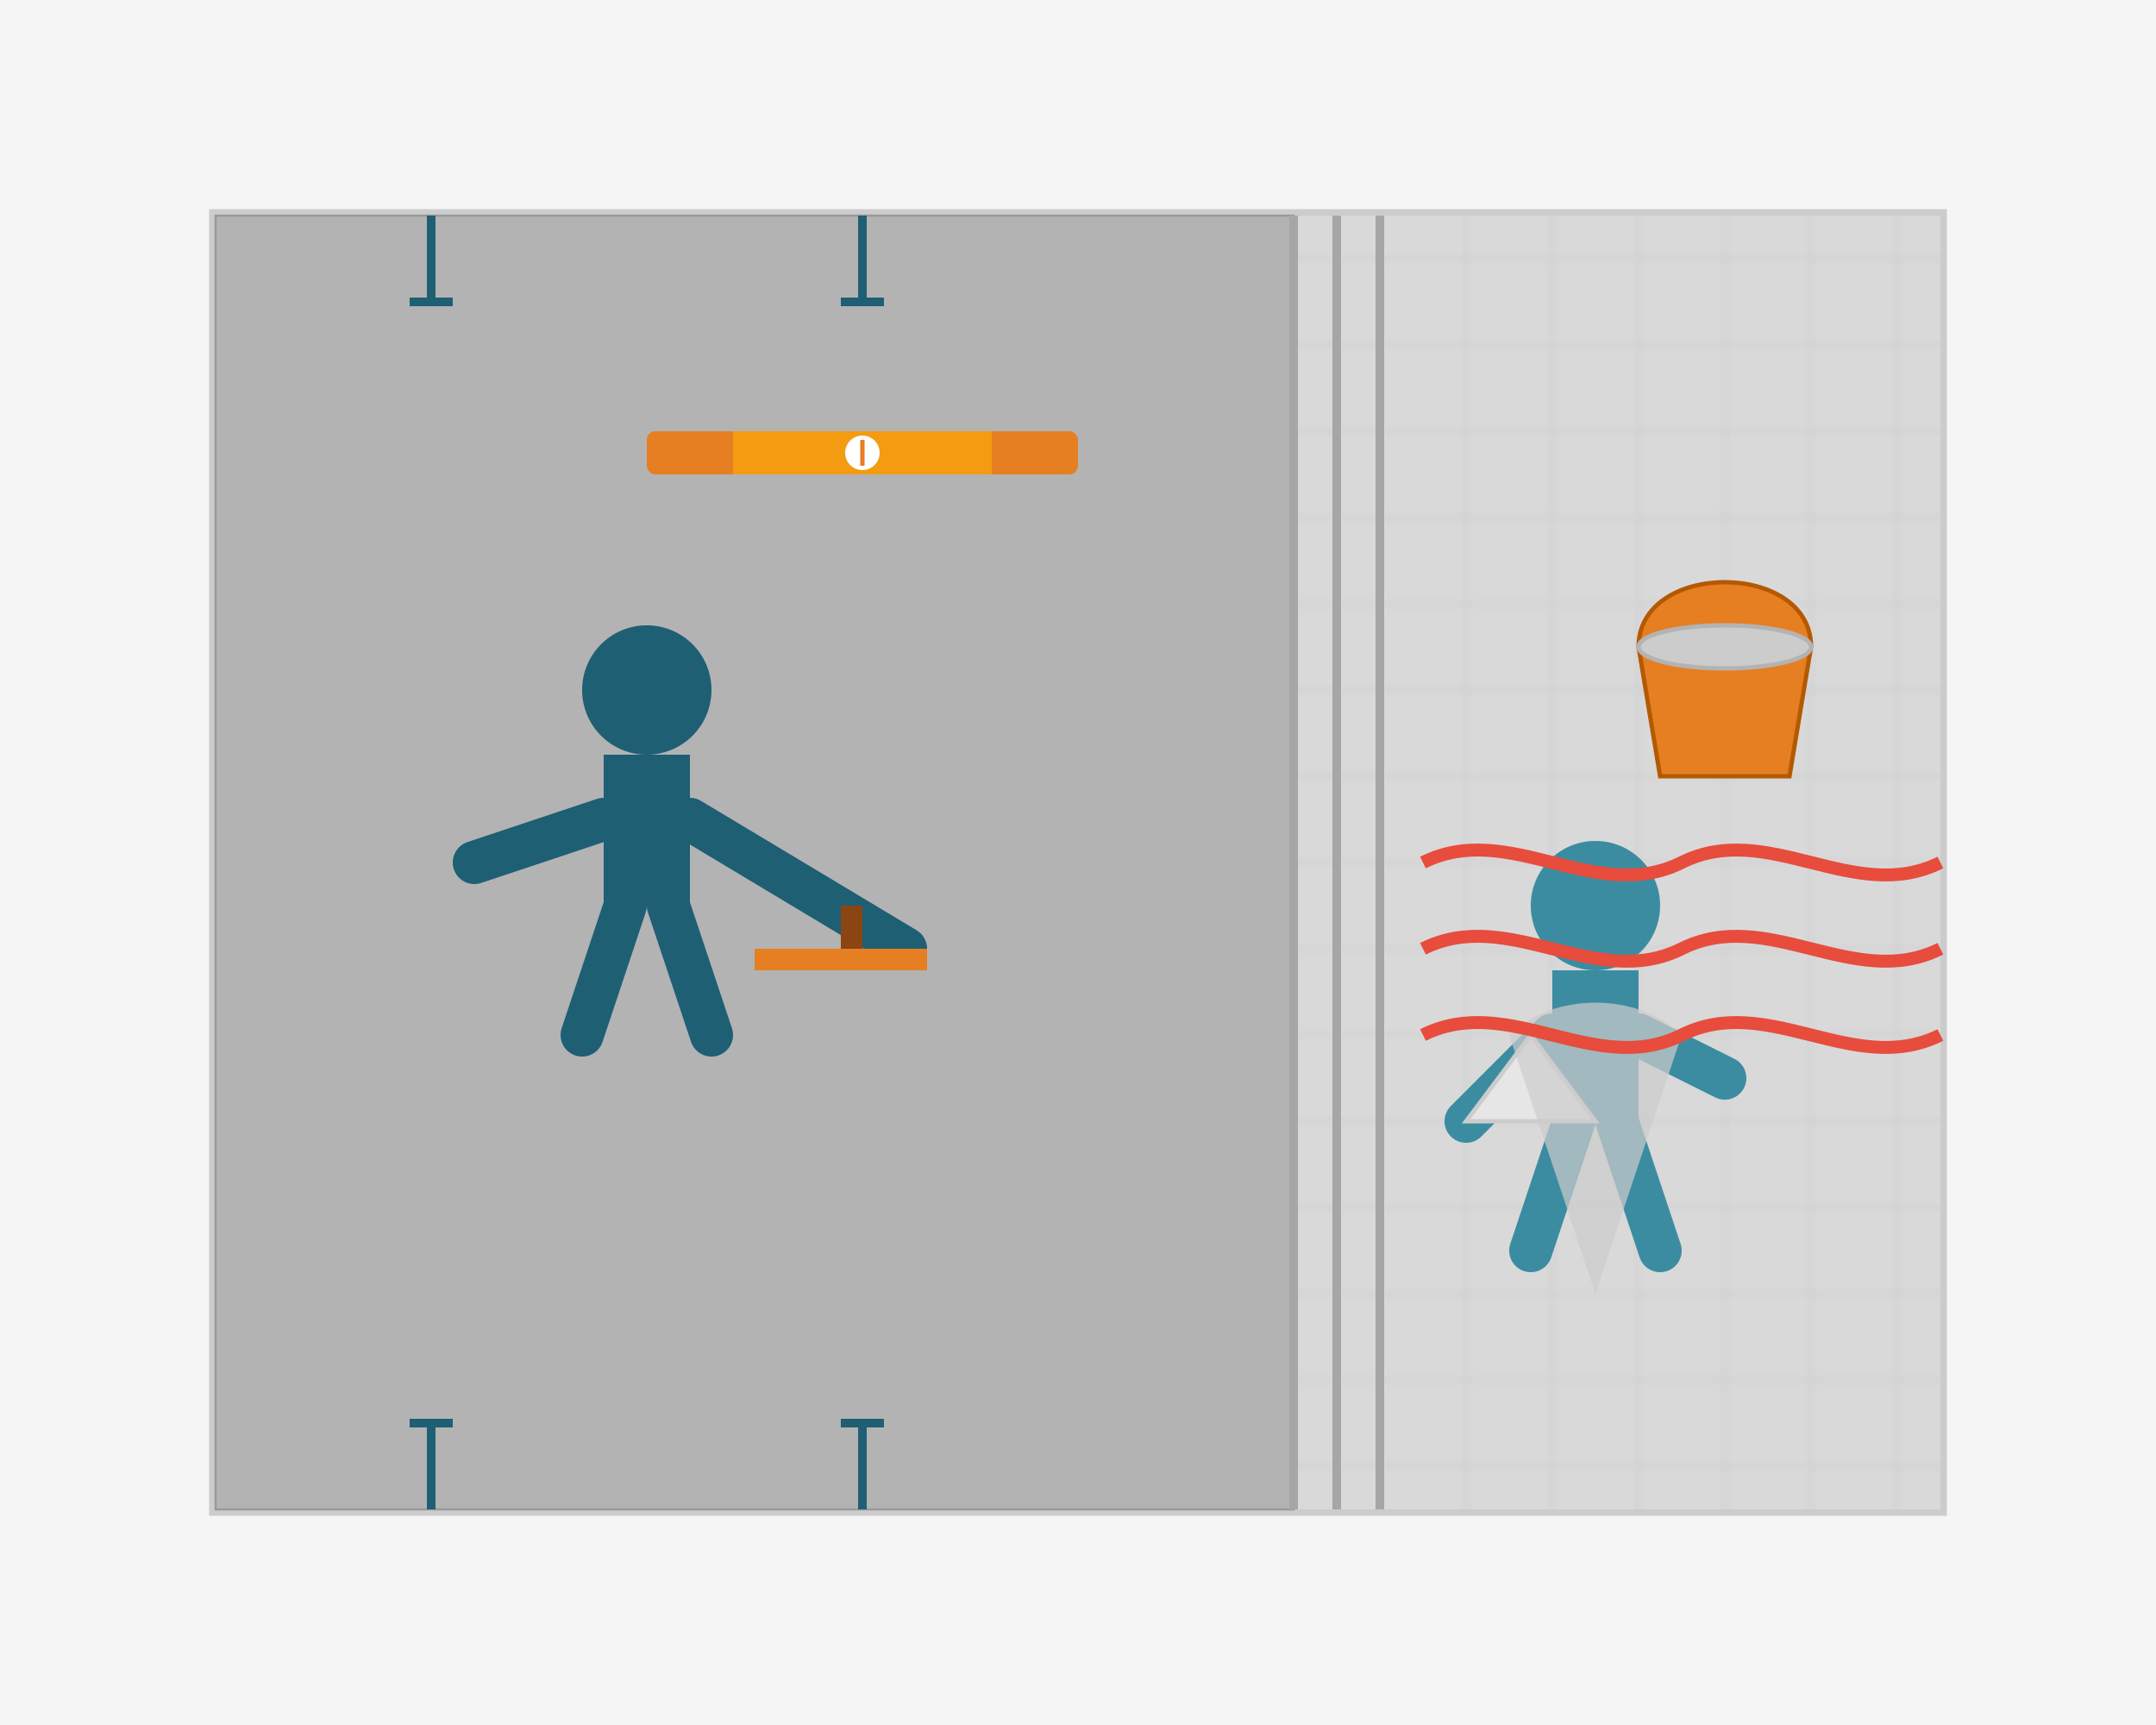
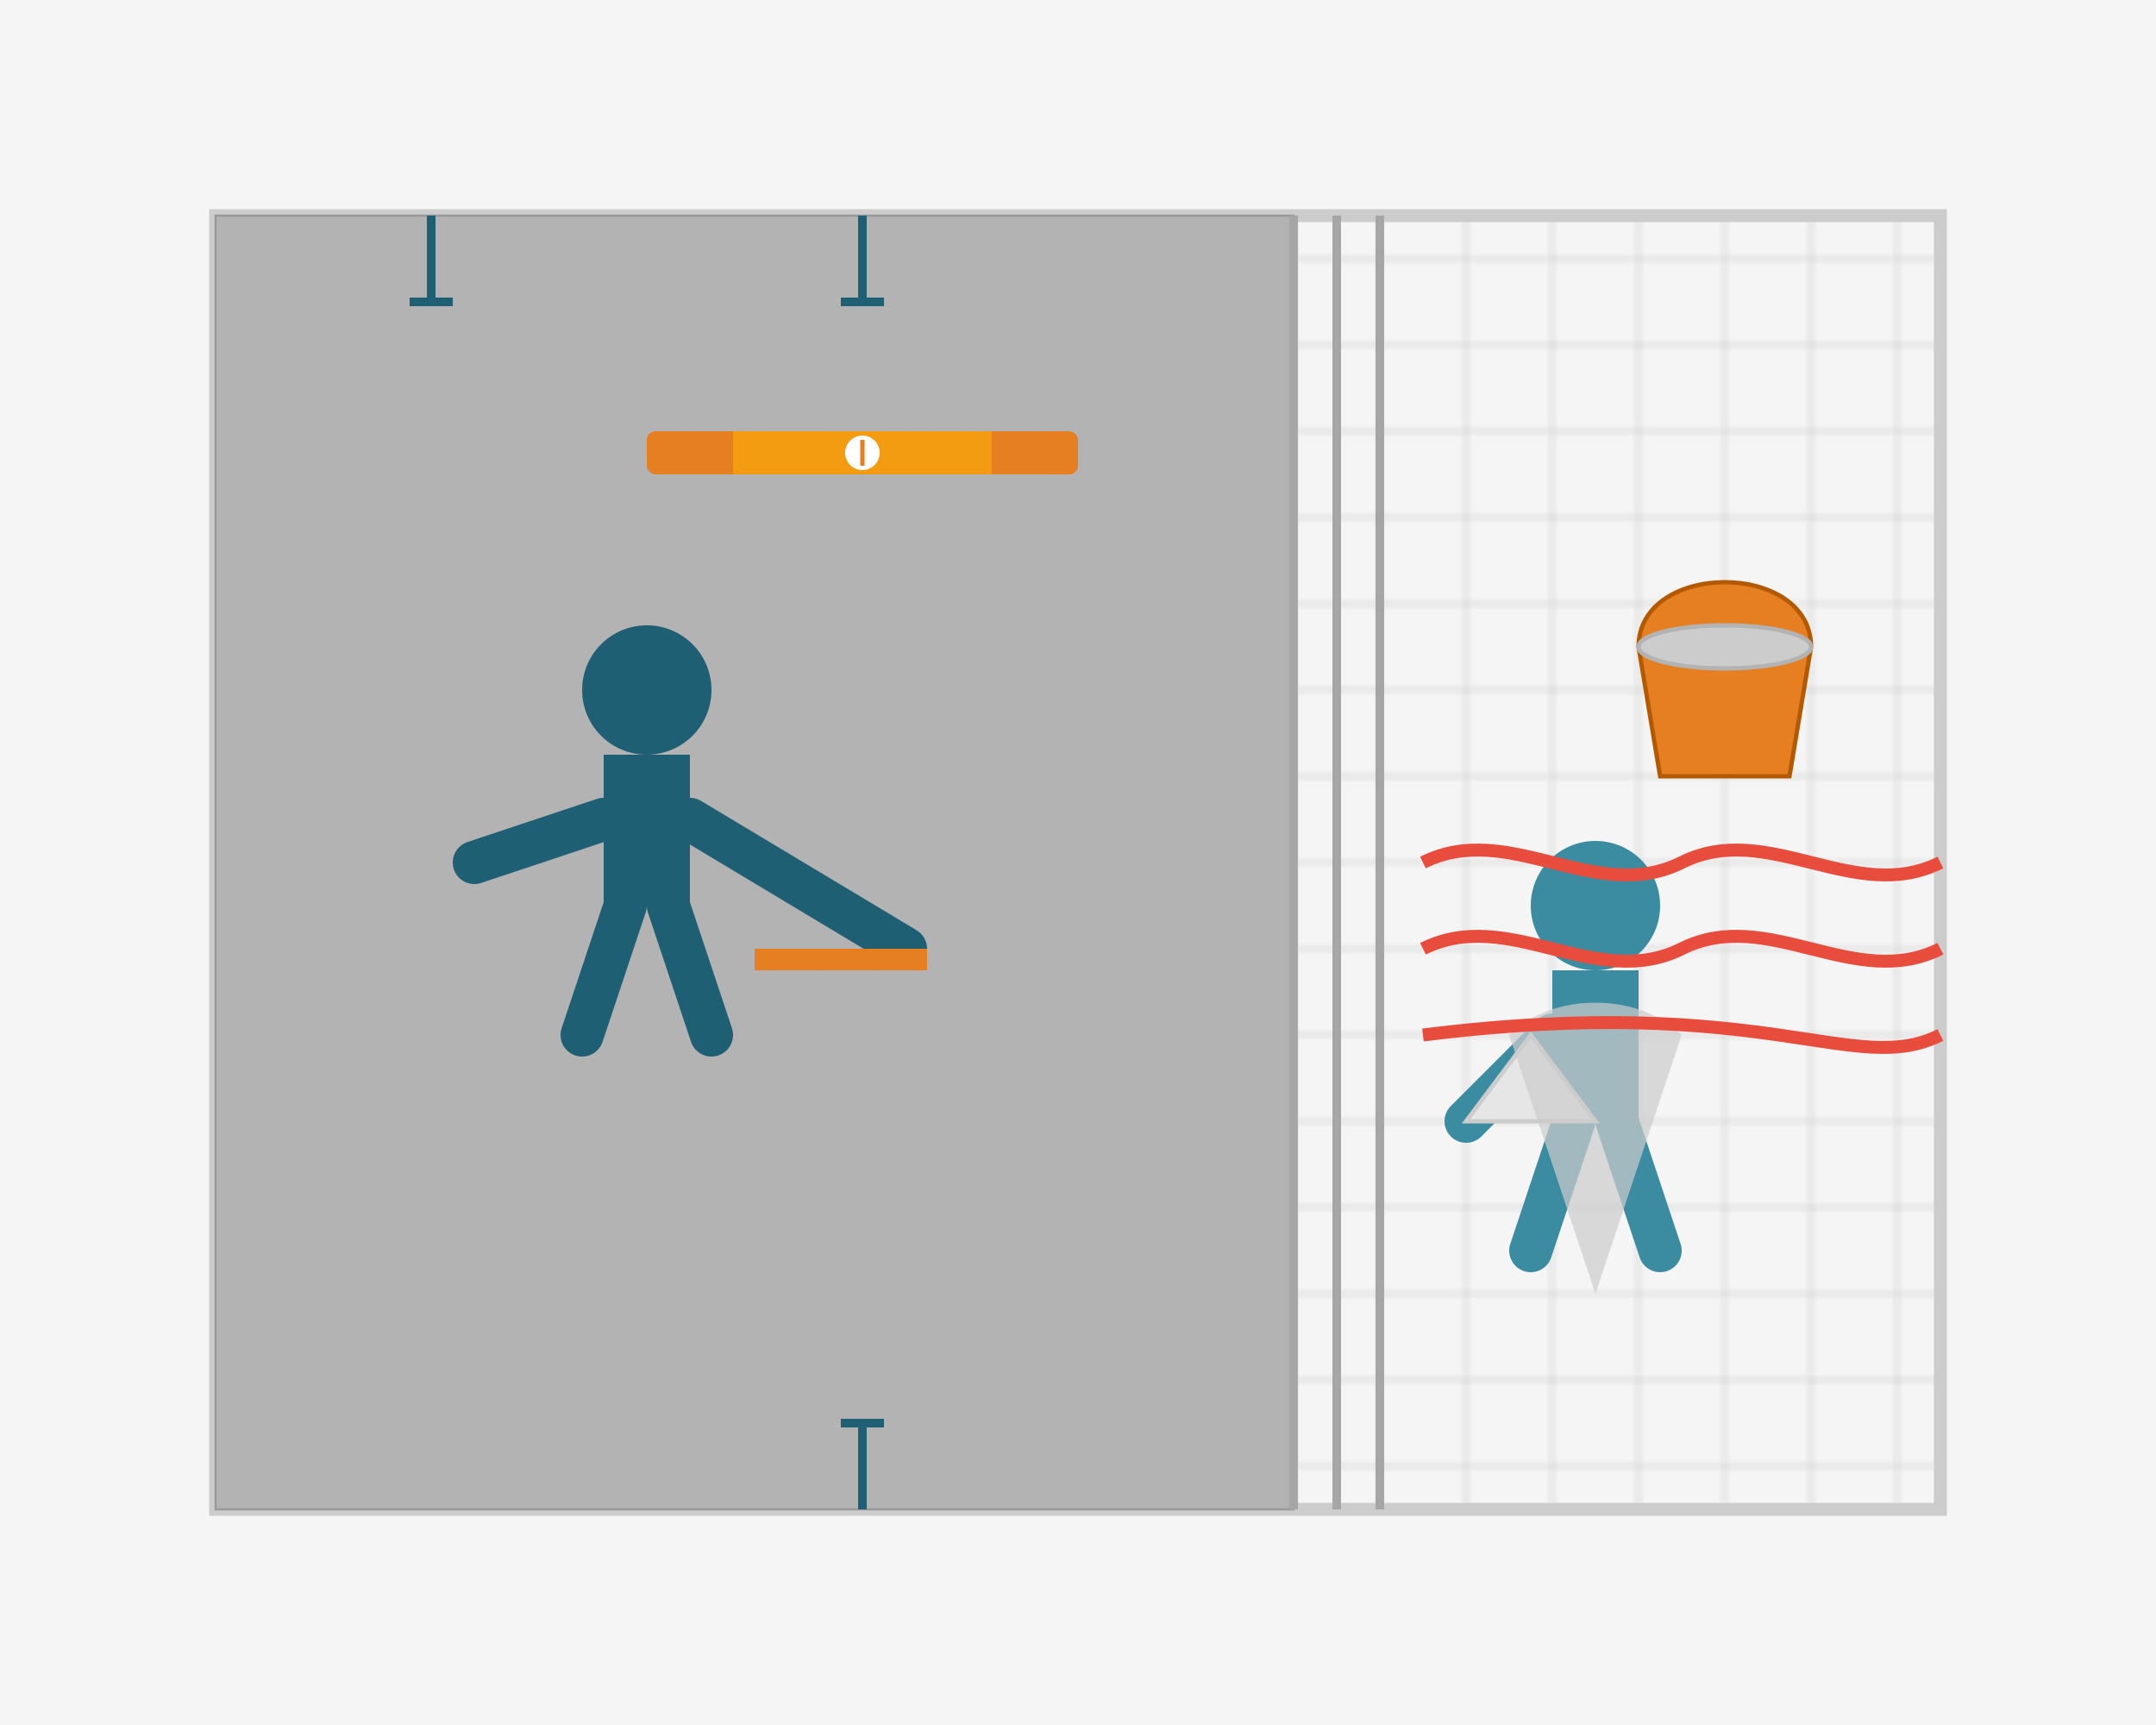
<svg xmlns="http://www.w3.org/2000/svg" viewBox="0 0 500 400" width="500" height="400">
  <rect width="500" height="400" fill="#f5f5f5" />
  <rect x="50" y="50" width="400" height="300" fill="none" stroke="#cccccc" stroke-width="3" />
-   <rect x="50" y="50" width="400" height="300" fill="#d9d9d9" />
  <pattern id="gridPattern" width="20" height="20" patternUnits="userSpaceOnUse">
    <rect width="20" height="20" fill="none" stroke="#cccccc" stroke-width="0.5" />
  </pattern>
  <rect x="50" y="50" width="400" height="300" fill="url(#gridPattern)" />
  <rect x="50" y="50" width="250" height="300" fill="#b3b3b3" />
  <rect x="50" y="50" width="250" height="300" fill="none" stroke="#999999" stroke-width="0.5" />
  <path d="M300 50L300 350M310 50L310 350M320 50L320 350" stroke="#a6a6a6" stroke-width="2" />
  <g transform="translate(150, 200)">
    <circle cx="0" cy="-40" r="15" fill="#1e5f74" />
    <rect x="-10" y="-25" width="20" height="35" fill="#1e5f74" />
    <line x1="-10" y1="-10" x2="-40" y2="0" stroke="#1e5f74" stroke-width="10" stroke-linecap="round" />
    <line x1="10" y1="-10" x2="60" y2="20" stroke="#1e5f74" stroke-width="10" stroke-linecap="round" />
    <line x1="-5" y1="10" x2="-15" y2="40" stroke="#1e5f74" stroke-width="10" stroke-linecap="round" />
    <line x1="5" y1="10" x2="15" y2="40" stroke="#1e5f74" stroke-width="10" stroke-linecap="round" />
    <rect x="25" y="20" width="40" height="5" fill="#e67e22" />
-     <rect x="45" y="10" width="5" height="10" fill="#8b4513" />
  </g>
  <g transform="translate(370, 250)">
    <circle cx="0" cy="-40" r="15" fill="#3c8ca1" />
    <rect x="-10" y="-25" width="20" height="35" fill="#3c8ca1" />
    <line x1="-10" y1="-10" x2="-30" y2="10" stroke="#3c8ca1" stroke-width="10" stroke-linecap="round" />
-     <line x1="10" y1="-10" x2="30" y2="0" stroke="#3c8ca1" stroke-width="10" stroke-linecap="round" />
    <line x1="-5" y1="10" x2="-15" y2="40" stroke="#3c8ca1" stroke-width="10" stroke-linecap="round" />
    <line x1="5" y1="10" x2="15" y2="40" stroke="#3c8ca1" stroke-width="10" stroke-linecap="round" />
    <path d="M-30 10L-15 -10L0 10L-30 10Z" fill="#e6e6e6" stroke="#cccccc" stroke-width="1" />
  </g>
  <path d="M350 240C360 230 380 230 390 240L370 300L350 240Z" fill="#cccccc" opacity="0.7" />
  <g transform="translate(200, 100)">
    <rect x="-50" y="0" width="100" height="10" rx="2" fill="#e67e22" />
    <rect x="-30" y="0" width="60" height="10" rx="0" fill="#f39c12" />
    <circle cx="0" cy="5" r="4" fill="#ffffff" />
    <line x1="0" y1="2" x2="0" y2="8" stroke="#e67e22" stroke-width="1" />
  </g>
  <g transform="translate(100, 50)">
    <line x1="0" y1="0" x2="0" y2="20" stroke="#1e5f74" stroke-width="2" />
    <line x1="-5" y1="20" x2="5" y2="20" stroke="#1e5f74" stroke-width="2" />
  </g>
  <g transform="translate(200, 50)">
    <line x1="0" y1="0" x2="0" y2="20" stroke="#1e5f74" stroke-width="2" />
    <line x1="-5" y1="20" x2="5" y2="20" stroke="#1e5f74" stroke-width="2" />
  </g>
  <g transform="translate(100, 350)">
-     <line x1="0" y1="0" x2="0" y2="-20" stroke="#1e5f74" stroke-width="2" />
-     <line x1="-5" y1="-20" x2="5" y2="-20" stroke="#1e5f74" stroke-width="2" />
-   </g>
+     </g>
  <g transform="translate(200, 350)">
    <line x1="0" y1="0" x2="0" y2="-20" stroke="#1e5f74" stroke-width="2" />
    <line x1="-5" y1="-20" x2="5" y2="-20" stroke="#1e5f74" stroke-width="2" />
  </g>
  <g transform="translate(400, 150)">
    <path d="M-20 0C-20 -20 20 -20 20 0L15 30L-15 30Z" fill="#e67e22" stroke="#b35900" stroke-width="1" />
    <ellipse cx="0" cy="0" rx="20" ry="5" fill="#cccccc" stroke="#b3b3b3" stroke-width="1" />
  </g>
  <g transform="translate(330, 200)">
    <path d="M0 0C20 -10 40 10 60 0C80 -10 100 10 120 0" stroke="#e74c3c" stroke-width="3" fill="none" />
    <path d="M0 20C20 10 40 30 60 20C80 10 100 30 120 20" stroke="#e74c3c" stroke-width="3" fill="none" />
-     <path d="M0 40C20 30 40 50 60 40C80 30 100 50 120 40" stroke="#e74c3c" stroke-width="3" fill="none" />
+     <path d="M0 40C80 30 100 50 120 40" stroke="#e74c3c" stroke-width="3" fill="none" />
  </g>
</svg>